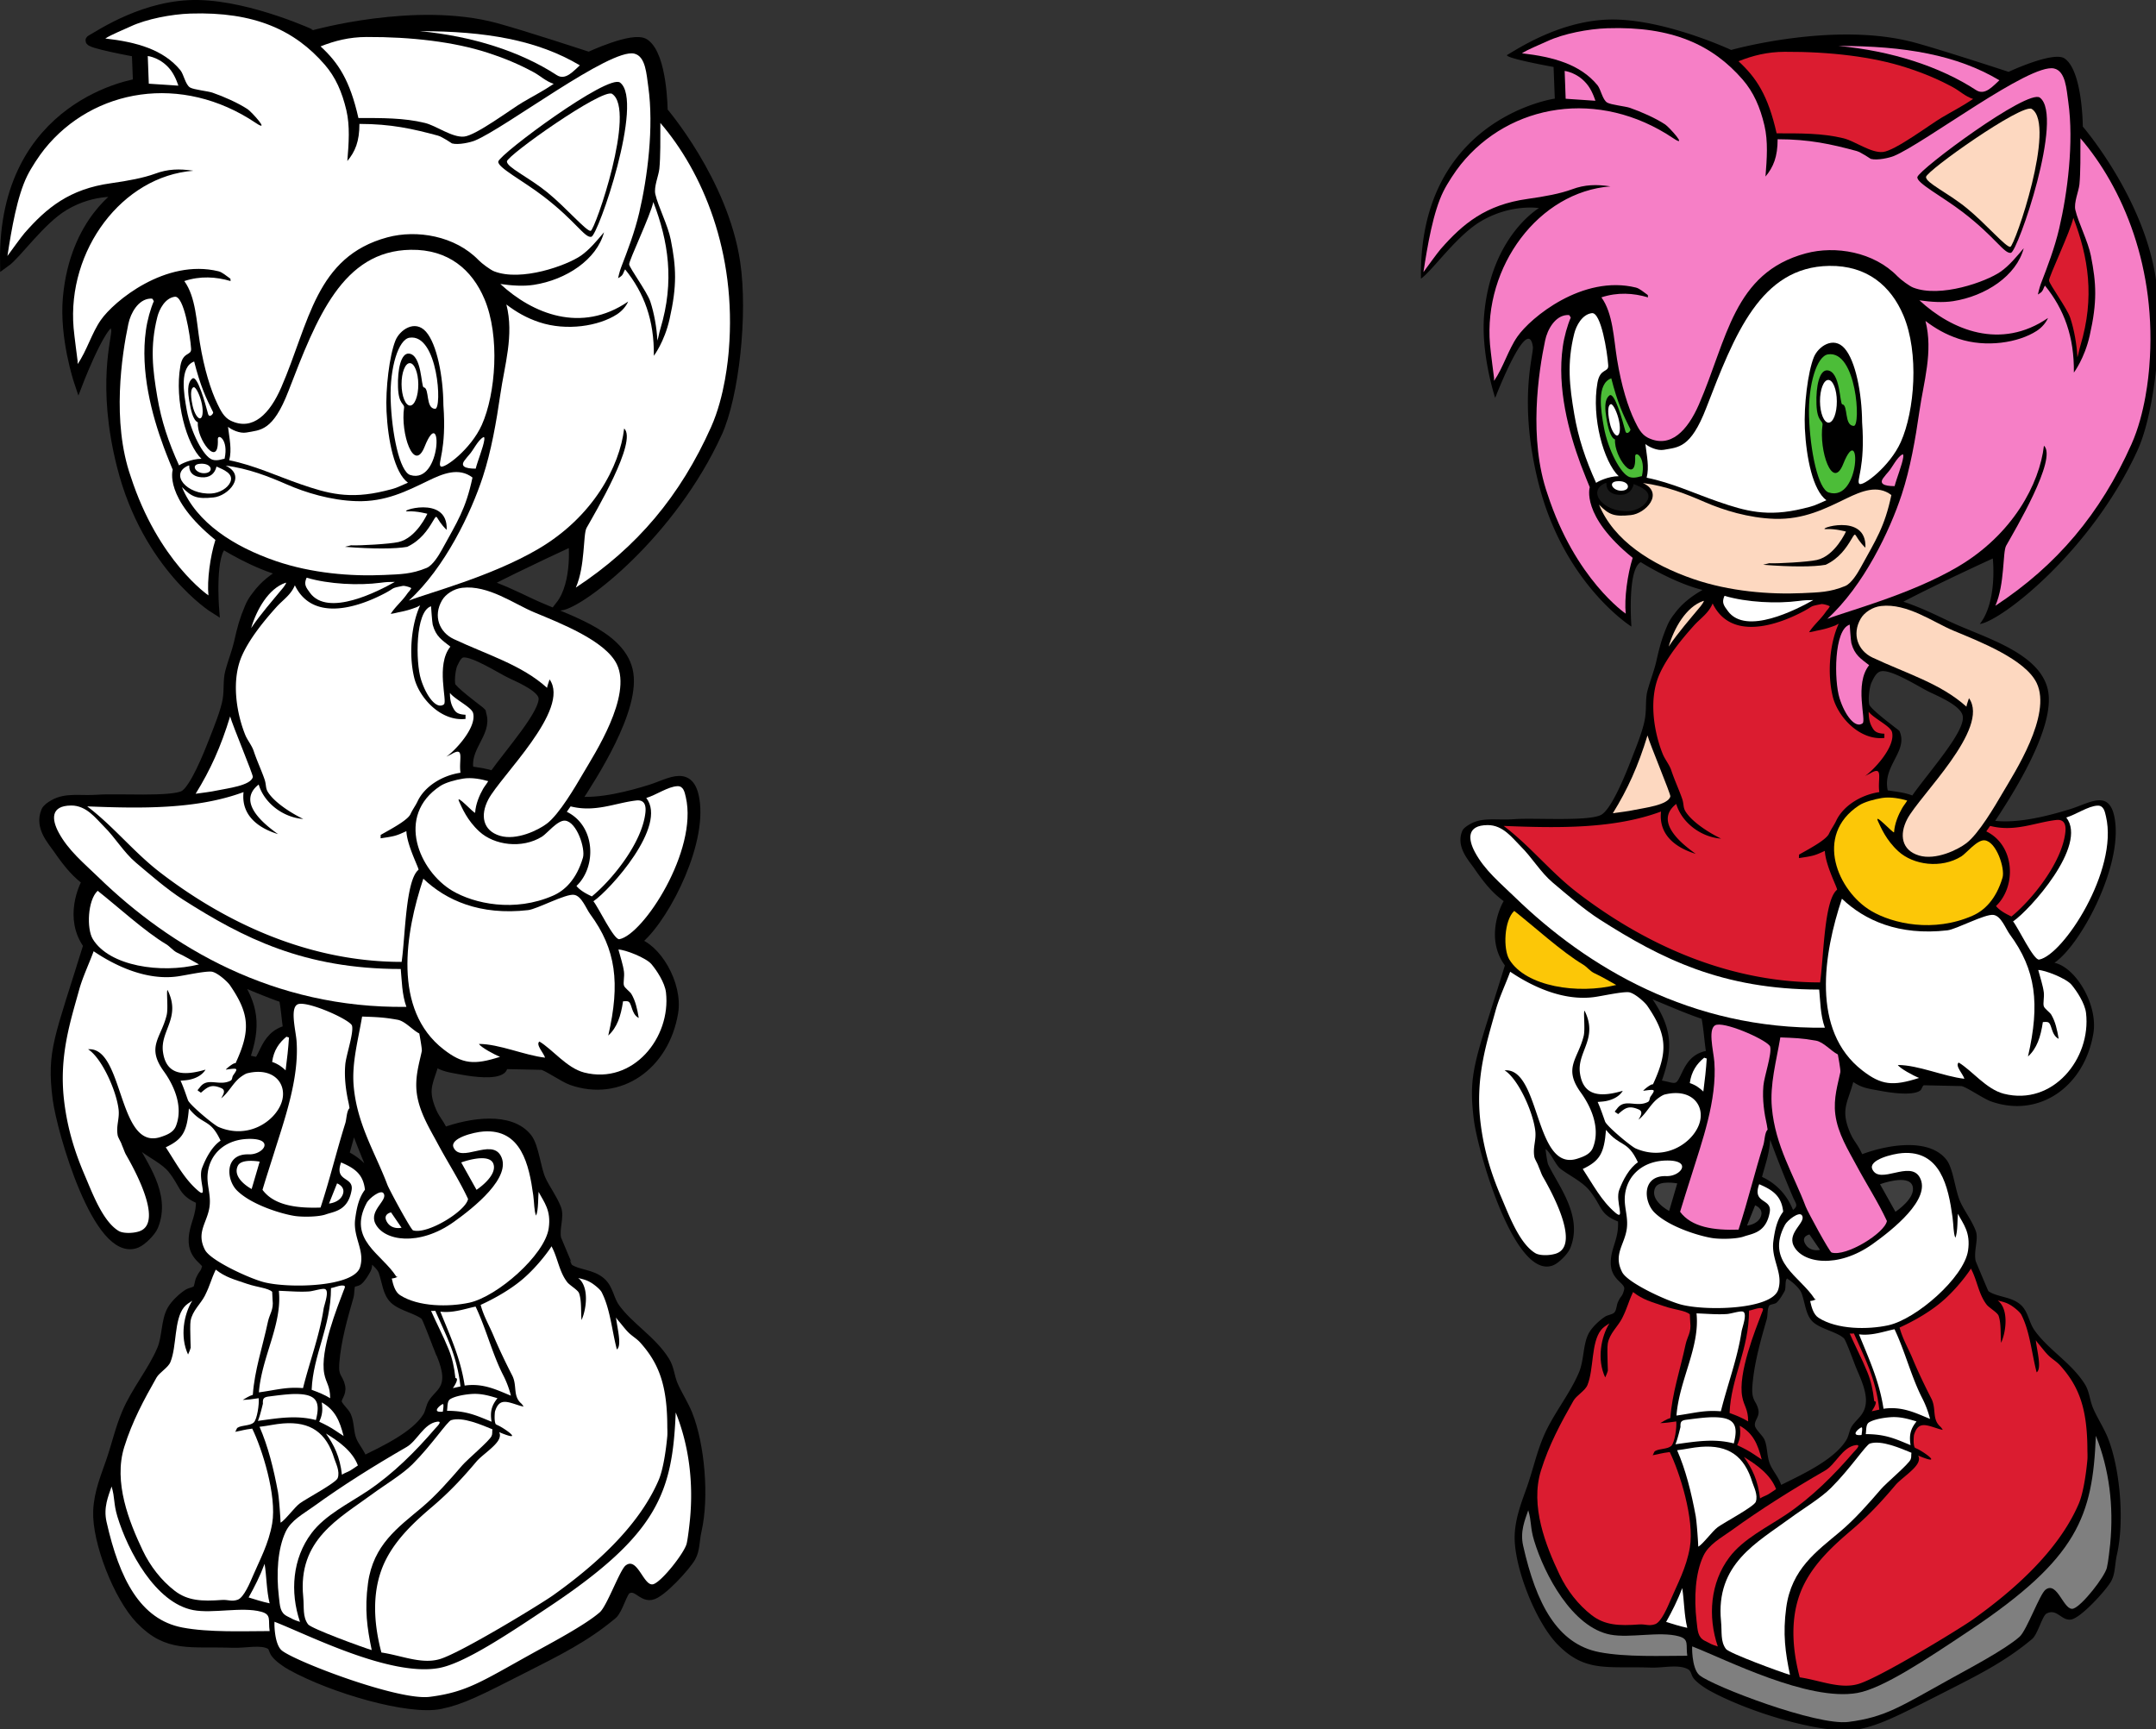
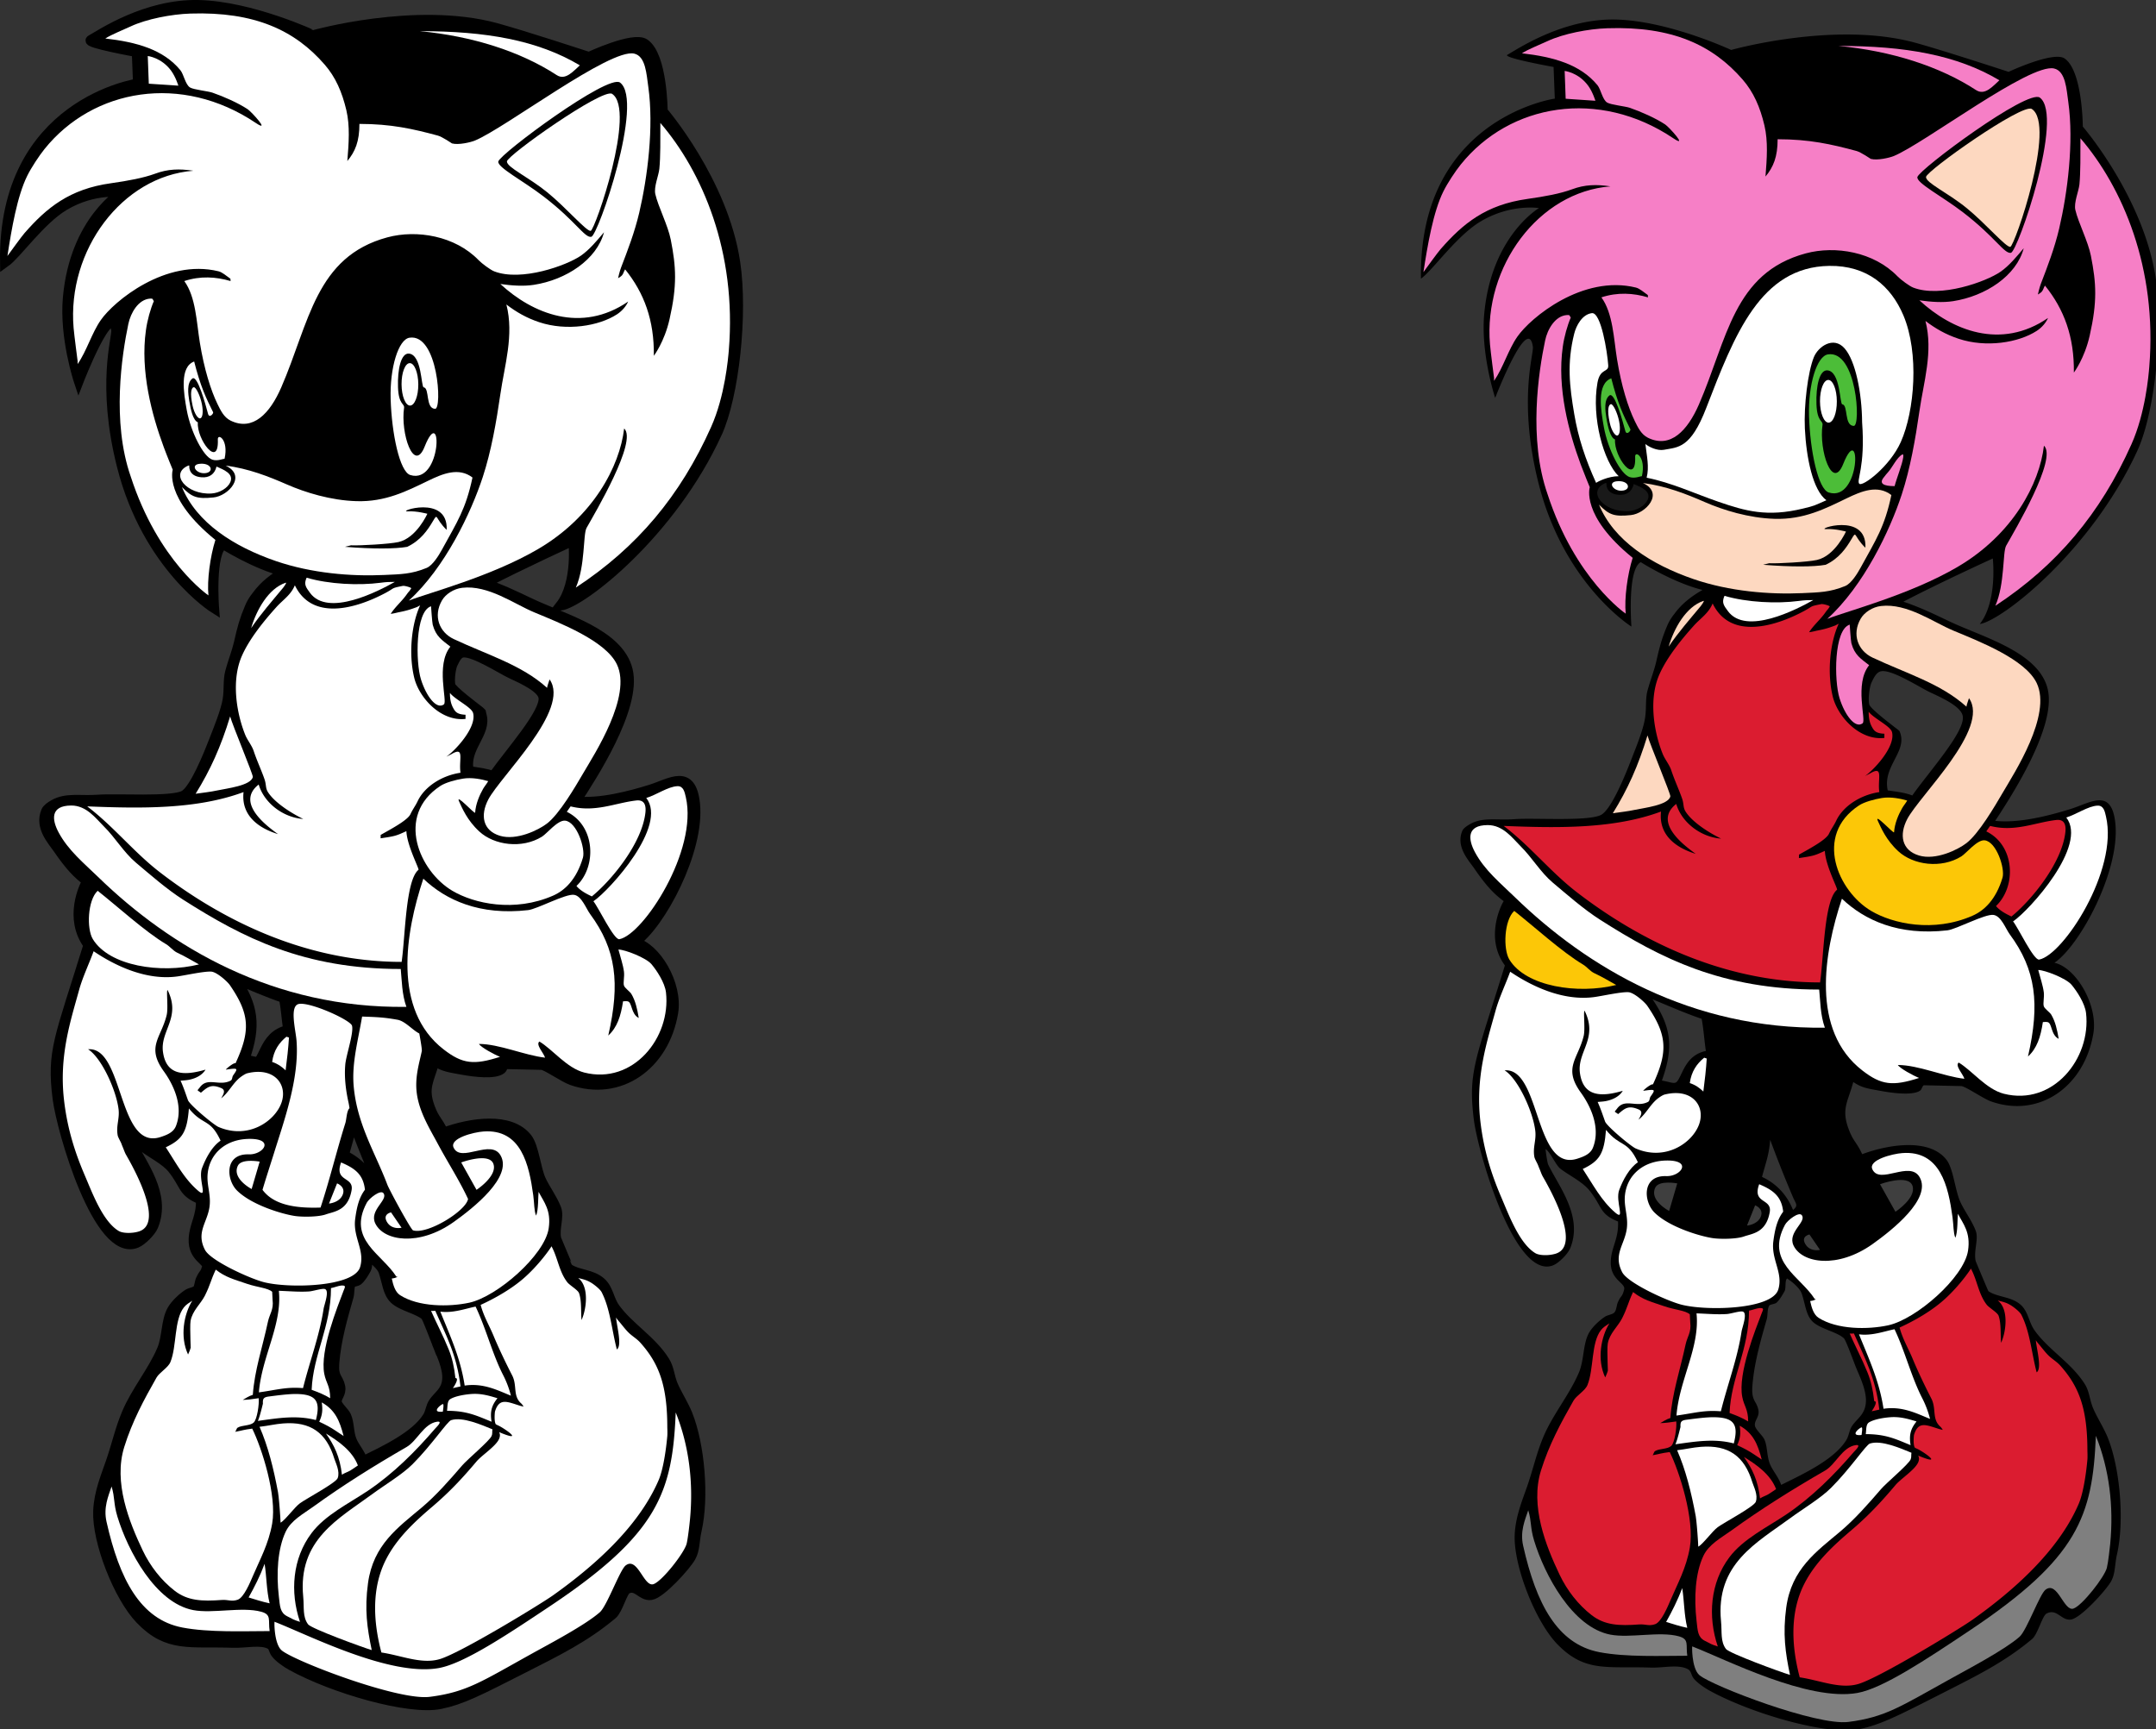
<svg xmlns="http://www.w3.org/2000/svg" width="283.529" height="227.422">
  <rect width="100%" height="100%" fill="#333333" stroke="none" />
  <defs>
    <clipPath id="a">
      <path d="M0 0h105v227.422H0Zm0 0" />
    </clipPath>
    <clipPath id="b">
      <path d="M186 2h97.531v225.422H186Zm0 0" />
    </clipPath>
  </defs>
  <path d="M94.31 56.941c2.227-4.87 3.403-15.601 2.383-22.421-1.59-10.653-9.539-19.875-9.539-19.875s-.031-7.31-2.387-8.907c-1.468-.996-7.312 1.75-7.312 1.75s-8.531-2.804-12.242-3.816C54.717.809 41.2 4.625 41.2 4.625S33.014.805 26.096.652C19.22.5 13.303 4.492 11.943 5.262c-.668.375 6.04 1.59 6.04 1.59l.16 4.132S.332 13.531.653 34.52c1.555-1.102 4.625-5.583 7.79-7.473 3.96-2.363 7.632-1.75 7.632-1.75S9.85 28.937 8.92 39.133c-.477 5.246 1.433 10.969 1.433 10.969s4.293-11.13 4.926-6.676c.137.957-1.972 7.125.746 17.86 3.336 13.198 12.137 18.71 12.137 18.71s-.582-7.473 1.219-8.426c0 0 4.133 2.649 8.066 3.633-1.46.848-2.668 1.77-3.648 3.098-.102.136-.219.273-.332.441-.27.395-.45.707-.66 1.215-.653 1.54-.954 2.602-1.41 4.652-.247 1.075-.825 2.586-1.133 3.75-.305 1.133-.114 2.258-.332 3.649-.258 1.586-1.239 3.937-1.77 5.32-.723 1.863-2.59 6.567-3.98 7.285-1.692.867-8.754.364-11.278.551-2.363.176-4.18-.312-5.86.664-.355.203-.847.516-.995.887-.852 2.074.843 3.836 1.547 4.863 1.617 2.352 2.597 3.348 3.87 4.305-.417.637-2.44 4.875.157 8.398-3.832 12.414-4.848 13.914-4.055 20.196.535 4.21 5.36 21 10.364 19 .722-.29 1.91-1.47 2.226-2.223 1.727-4.191-1.547-8.152-2.89-10.973-.098-.207-.368-2.023-.317-1.988.617.39 1.305 2.082 1.934 2.57 1.07.825 2.879 1.7 3.789 2.836 1.738 2.164 1.246 3.047 3.738 4.055.09 2.293-.875 3.328-.953 5.195-.106 2.489 1.988 2.805 1.75 3.711-.277 1.031-.363.64-.817 1.637-.18.39-.167.992-.44 1.328-.231.273-.907.352-1.22.55-.715.454-1.675 1.36-2.097 2.102-.817 1.407-.649 3.578-1.328 5.196-1.223 2.894-3.418 5.488-4.645 8.402-.89 2.11-1.297 4.066-2.102 6.414-.62 1.797-1.554 4.004-1.656 6.414-.168 3.996 2.672 11.293 5.559 14.281 3.617 3.746 6.52 2.871 12.191 3.075 1.703.058 3.64-.477 4.914.222.387.211.41.742.664 1.106.414.593 1.453 1.3 2.102 1.66 5.43 3.004 15.43 5.914 19.562 5.066 2.801-.574 4.98-1.695 11.024-4.77 4.418-2.245 8.02-4.011 11.613-7.027.738-.625 1.32-3.023 1.879-3.316 1.355-.723 1.941.969 3.207.773 1.3-.203 4.598-3.859 5.23-4.992.57-1.023.458-2.156.774-3.535.984-4.328.414-11.21-1.215-15.258-.496-1.23-1.371-2.593-1.879-3.761-.496-1.137-.496-2.23-1.105-3.204-1.742-2.78-4.657-4.41-6.524-6.968-.828-1.137-.855-2.52-1.879-3.426-1.226-1.082-3.046-.973-4.203-1.77-.043-.03-1.656-3.91-1.656-3.91-.32-1.332.41-2.894 0-3.976-.516-1.352-1.453-2.559-2.016-3.786-.683-1.484-.918-4.347-1.8-5.492-2.2-2.84-7.446-2.07-11.024-.738-.754-1.621-1.129-1.602-1.746-3.215-1.039-2.719-.101-3.66.578-6.222 1.188.812 2.008.867 3.606 1.167 1.703.317 4.316.614 5.175-.078.149-.125.262-.601.442-.664l4.875.106c.61.043 2.867 1.64 3.922 2.015 6.254 2.204 12.191-1.91 13.36-8.906.62-3.726-2.294-8.613-5.09-9.222 3.378-2.317 8.593-12.047 7.96-18.22-.488-4.71-3.187-2.718-5.86-1.878-2.663.828-6.679 1.894-9.839 1.547 2.043-3.137 8.05-12.297 6.852-17.25-1.165-4.817-8.434-6.742-12.735-8.778-2.11-.996-3.8-1.836-6.12-2.62 4.976-2.59 11.687-5.645 11.687-5.645s.64 5.574-1.7 8.562c2.825-.383 14.578-9.52 20.621-22.715zm-59.515 81.282c-.903 1.875-.656 1.476-2.653 1.105 1.598-4.426 1.176-7.074-1.218-10.613 2.074.844 4.207 1.797 6.414 2.543.258 1.344.34 2.765.554 4.203-1.667.363-2.453 1.422-3.097 2.762zm11.5 8.847a162.61 162.61 0 0 0 2.984 7.516c.371.863.738 1.066 0 1.66-.797-1.976-2.18-3.457-4.05-4.324.472-1.82.898-2.754 1.066-4.852zm11.168 29.63c.449 1.155 1.527 3.218 1.324 4.866-.184 1.47-1.125 1.946-1.77 2.871-.39.555-.406 1.278-.773 1.883-1.578 2.57-5.695 4.461-8.512 5.86-.351-1.035-1.066-1.793-1.437-2.657-.473-1.078-.324-2.359-.774-3.316-.242-.512-1.144-1.266-1.218-1.77-.11-.718.652-1.136.441-2.097-.254-1.188-.926-1.102-.773-3.098.226-3.015 1.125-6.101 1.879-8.734.144-.5.046-1.336.332-1.77.09-.136.734-.215.886-.332.399-.304.871-1.11 1.106-1.547.222-.414.011-1.375.332-1.66.644.406 1.66 1.254 1.918 1.989.476 1.386.535 2.792 1.43 3.66.976.945 3.195 1.332 4.081 2.172.254.242 1.274 3.043 1.528 3.68zm9.726-88.118c1.758.813 4.082 1.898 4.278 3.129.316 2.016-4.367 7.195-6.598 10.36-.96-.376-1.965-.481-3.207-.665-.7-3.054 2.422-4.965 1.66-7.406 0 0-.113-.328-.113-.336l-.11-.11c-.68-.534-3.714-2.796-3.851-3.378-.191-.805.047-2.406.312-2.922.282-.55.614-1.363 1.329-1.438 1.46-.152 5.05 2.184 6.3 2.766" />
  <g clip-path="url(#a)" transform="translate(-.002)">
    <path fill="none" stroke="#000" stroke-width="1.3" d="M94.313 56.941c2.226-4.87 3.402-15.601 2.382-22.421-1.59-10.653-9.539-19.875-9.539-19.875s-.031-7.31-2.386-8.907c-1.47-.996-7.313 1.75-7.313 1.75s-8.531-2.804-12.242-3.816c-10.496-2.863-24.012.953-24.012.953S33.016.805 26.098.652C19.223.5 13.305 4.492 11.945 5.262c-.668.375 6.04 1.59 6.04 1.59l.16 4.132S.335 13.531.656 34.52c1.555-1.102 4.625-5.583 7.79-7.473 3.96-2.363 7.632-1.75 7.632-1.75s-6.226 3.64-7.156 13.836c-.477 5.246 1.433 10.969 1.433 10.969s4.293-11.13 4.926-6.676c.137.957-1.972 7.125.746 17.86 3.336 13.198 12.137 18.71 12.137 18.71s-.582-7.473 1.219-8.426c0 0 4.133 2.649 8.066 3.633-1.46.848-2.668 1.77-3.648 3.098-.102.136-.219.273-.332.441-.27.395-.45.707-.66 1.215-.653 1.54-.954 2.602-1.41 4.652-.247 1.075-.825 2.586-1.133 3.75-.305 1.133-.114 2.258-.332 3.649-.258 1.586-1.239 3.937-1.77 5.32-.723 1.863-2.59 6.567-3.98 7.285-1.692.867-8.754.364-11.278.551-2.363.176-4.18-.312-5.86.664-.355.203-.847.516-.995.887-.852 2.074.844 3.836 1.547 4.863 1.617 2.352 2.597 3.348 3.87 4.305-.417.637-2.44 4.875.157 8.398-3.832 12.414-4.848 13.914-4.055 20.196.535 4.21 5.36 21 10.364 19 .722-.29 1.91-1.47 2.226-2.223 1.727-4.192-1.547-8.152-2.89-10.973-.098-.207-.368-2.023-.317-1.988.617.39 1.305 2.082 1.934 2.57 1.07.824 2.879 1.7 3.789 2.836 1.738 2.164 1.246 3.047 3.738 4.055.09 2.293-.875 3.328-.953 5.195-.106 2.488 1.988 2.805 1.75 3.711-.277 1.031-.363.64-.816 1.637-.18.39-.168.992-.442 1.328-.23.273-.906.352-1.219.55-.714.454-1.675 1.36-2.097 2.102-.817 1.407-.649 3.578-1.328 5.196-1.223 2.894-3.418 5.488-4.645 8.402-.89 2.11-1.297 4.066-2.102 6.414-.62 1.797-1.554 4.004-1.656 6.414-.168 3.996 2.672 11.293 5.559 14.281 3.617 3.746 6.52 2.871 12.191 3.075 1.703.058 3.64-.477 4.914.222.387.211.41.742.664 1.106.414.593 1.453 1.3 2.102 1.66 5.43 3.004 15.43 5.914 19.562 5.066 2.801-.574 4.98-1.695 11.024-4.77 4.418-2.245 8.02-4.011 11.613-7.027.738-.625 1.32-3.023 1.88-3.316 1.355-.723 1.94.969 3.206.773 1.3-.203 4.598-3.859 5.23-4.992.57-1.023.458-2.156.774-3.535.984-4.328.414-11.21-1.215-15.258-.496-1.23-1.37-2.593-1.879-3.761-.496-1.137-.496-2.23-1.105-3.204-1.742-2.78-4.656-4.41-6.524-6.968-.828-1.137-.855-2.52-1.879-3.426-1.226-1.082-3.046-.973-4.203-1.77-.043-.03-1.656-3.91-1.656-3.91-.32-1.332.41-2.894 0-3.976-.516-1.352-1.453-2.559-2.016-3.786-.683-1.484-.918-4.347-1.8-5.492-2.2-2.84-7.446-2.07-11.024-.738-.754-1.621-1.129-1.602-1.746-3.215-1.039-2.719-.101-3.66.578-6.222 1.188.812 2.008.867 3.606 1.167 1.703.317 4.316.614 5.175-.078.149-.125.262-.601.442-.664l4.875.106c.61.043 2.867 1.64 3.922 2.015 6.254 2.204 12.191-1.91 13.36-8.906.62-3.726-2.294-8.613-5.09-9.223 3.378-2.316 8.593-12.046 7.96-18.218-.488-4.711-3.187-2.719-5.86-1.88-2.663.829-6.679 1.895-9.839 1.548 2.043-3.137 8.05-12.297 6.852-17.25-1.164-4.817-8.434-6.742-12.735-8.778-2.11-.996-3.8-1.836-6.12-2.62 4.976-2.59 11.687-5.645 11.687-5.645s.64 5.574-1.7 8.562c2.825-.383 14.579-9.52 20.621-22.715zm-59.516 81.282c-.902 1.875-.656 1.476-2.652 1.105 1.597-4.426 1.175-7.074-1.22-10.613 2.075.844 4.208 1.797 6.415 2.543.258 1.344.34 2.765.555 4.203-1.668.363-2.454 1.422-3.098 2.762zm11.5 8.847c.937 2.54 1.941 5.075 2.984 7.516.371.863.739 1.066 0 1.66-.797-1.976-2.18-3.457-4.05-4.324.472-1.82.898-2.754 1.066-4.852zm11.168 29.63c.45 1.155 1.527 3.218 1.324 4.866-.184 1.47-1.125 1.946-1.77 2.871-.39.555-.406 1.278-.773 1.883-1.578 2.57-5.695 4.461-8.512 5.86-.351-1.035-1.066-1.793-1.437-2.657-.473-1.078-.324-2.359-.774-3.316-.242-.512-1.144-1.266-1.218-1.77-.11-.718.652-1.136.441-2.097-.254-1.188-.926-1.102-.773-3.098.226-3.015 1.125-6.101 1.879-8.734.144-.5.046-1.336.332-1.77.09-.136.734-.215.886-.332.399-.304.871-1.11 1.106-1.547.222-.414.012-1.375.332-1.66.644.406 1.66 1.254 1.918 1.988.476 1.387.535 2.793 1.43 3.66.976.946 3.195 1.333 4.082 2.173.253.242 1.273 3.042 1.527 3.68zm9.726-88.118c1.758.813 4.082 1.898 4.278 3.129.316 2.016-4.367 7.195-6.598 10.36-.96-.376-1.965-.481-3.207-.665-.7-3.054 2.422-4.965 1.66-7.406 0 0-.113-.328-.113-.336l-.11-.11c-.68-.534-3.714-2.796-3.851-3.378-.191-.805.047-2.406.313-2.922.28-.55.613-1.363 1.328-1.438 1.46-.152 5.05 2.184 6.3 2.766zm0 0" />
  </g>
  <path fill="#fff" d="M34.795 205.668c-.586 1.582-1.328 3.047-2.102 4.422.797.242 1.758.562 2.766.773-.418-1.664-.399-3.625-.664-5.195m-20.121-10.172c-.434 1.29-1.09 2.758-.664 4.645 1.695 7.543 4.453 12.843 9.965 13.902 3.484.672 8.222.469 11.484.469-.215-1.438.285-2.164-1.106-2.543-2.527-.692-6.37.277-8.957-.219-4.964-.96-8.593-7.824-9.949-12.273-.543-1.778-.308-2.438-.773-3.98m22.554-8.294c-1.027.078-1.988.317-3.097.442 1.117 2.554 1.847 5.468 2.433 8.625.102.566.223 2.21.223 2.21.043.313.11 1.77.11 1.77.578-.285 1.835-2.027 2.542-2.543.786-.586 4.743-2.68 4.973-3.316.324-.895-.273-1.996-.441-2.543-1.032-3.414-3.118-4.93-6.743-4.645m22.098-.43c-.5.157-2.543 3.258-5.086 5.805-1.351 1.348-3.746 2.781-5.25 3.895-4.433 3.265-9.855 6.015-9.113 13.543.137 1.418-.106 2.593.633 3.605.41.559 7.144 3.027 8.375 3.39-.606-2.906-.961-5.347-.489-8.8.684-5.055 3.961-7.332 7.075-9.953 1.918-1.617 3.664-3.621 5.308-5.528.688-.804 3.567-3.207 3.867-3.867.141-.308.051-.511.114-.886-1.407-.57-3.918-1.688-5.434-1.204" />
  <path fill="#fff" d="M88.861 185.766c-.426 10.48-2.304 15.964-16.472 25.43-5.696 3.8-11.387 7.6-14.707 8.183-6.465 1.133-17.172-4.383-21.559-6.082-.059-.383-.148 2.875.941 3.77 1.75 1.43 15.32 6.624 19.453 6.093 4.856-.62 6.797-2.004 13.465-5.7 2.313-1.284 6.98-3.737 8.903-5.429.945-.836 2.636-5.574 3.394-6.148 1.582-1.219 2.39 2.914 3.672 2.453 1.156-.418 4.05-4.125 4.348-5.32.187-.782.383-2.645.433-3.125.48-4.922-.125-9.786-1.87-14.125m-30.626-1.106c-.297.074-1.605 1.168 0 .996.028-.203.168-1.039 0-.996m3.758-1.328c-.855.063-2.098.266-2.766.664-.441.262-.355.945-.441 1.547 2.691 0 4.023.7 5.86 1.437-.235-1.382.042-2.171.773-3.093-.985-.29-2.09-.653-3.426-.555m-23.109 0c-1.07-.004-2.743.23-3.535.332-.754.098-.805.34-.774.996.102-.586-.332 1.488-.664 2.211 2.582-.351 5.047-.789 7.629-.11.64-2.468.047-3.417-2.656-3.429m23.66-11.496c-1.336.27-2.98.887-4.64.664 1.284 3.195 2.644 6.074 3.202 9.727 2.457-.364 4.313.617 6.082 1.328a12.638 12.638 0 0 0-.992-2.653c-1.449-2.808-2.277-6.191-3.652-9.066m-19.899-2.324c-.437-.047-1.496.297-1.992.332-1.265.082-2.312-.02-3.984-.086.465 4.426-2.258 8.683-2.625 13.36 2.43-.333 3.566-.735 5.805-.56.87-3.503 2.164-6.87 2.703-10.413.078-.547.875-2.547.093-2.633m-9.856-19.731c-3.077.028-5.175 1.895-5.472 4.5-.18 1.524.446 2.774.242 4.38-.27 2.109-1.812 3.382-.605 5.714.73 1.426 5.914 3.785 7.781 4.258 3.332.836 11.793.625 12.614-1.973.687-2.21-.97-3.933-.637-6.363.207-1.555.512-2.817 1.281-3.828-.223-2-1.285-2.805-3.137-3.59-.953 2.598 1.703 1.805 1.38 3.656-.477 2.703-2.266 2.781-3.395 3.18-.957.336-3.016.355-4.028.21-1.593-.226-5.672-1.41-7.632-3.34-1.442-1.417-1.696-4.874 1.539-4.769 1.925.063 3.445-2.066.07-2.035" />
  <path fill="#fff" d="M63.56 148.809c-1.265.09-4.464.89-3.914 2.109.954 2.105 4.93-1.234 6.2 1.07 1.55 2.813-3.586 6.871-6.16 8.707-4.57 3.262-9.223 2.532-10.336.2-.836-1.75 1.765-3.094 1.074-3.977-.387-.492-1.887.691-2.188 1.254-2.61 4.883 2.004 6.726 3.89 9.73.298-.066.06.168-.605.243.188.875.45 1.777 1.094 2.19 2.422 1.556 6.426 1.563 9.098.99 3.695-.805 9.914-6.27 10.441-9.755.36-2.406-.633-3.484-1.324-4.824-.07.516-.004 2.453-.336 3.129-.266-.66-.219-1.578-.367-2.676-.547-4.015-1.582-8.765-6.567-8.39m-25.89-12.465c-.953.77-1.684 1.8-1.88 3.316.767.262 1.25.613 1.77 1.106.184-1.387.364-3.004.442-4.313l-.332-.11" />
  <path fill="#fff" d="M47.62 133.691c-.528 3.141-1.38 6.125-1.106 9.176.449 5.035 2.859 8.778 4.425 12.938.258.687 3.094 5.914 3.38 6.004 1.886.582 6.956-2.543 7.234-4.125-1.168-2.512-2.668-4.801-4.016-7.325-1.004-1.882-2.414-4.113-2.73-6.609-.27-2.133.355-4.004.664-5.527.05-.278-.332-2.305-.332-2.305-.887-.441-1.856-1.625-2.86-1.805-1.918-.347-2.863-.351-4.66-.422m-8.289-1.66c-1.309.215-.445 3.399-.332 4.867.371 4.989-1.648 10.508-2.984 14.813-.508 1.617-1.055 3.281-1.493 4.77 1.485 2.015 4.407 2.445 7.633 2.332 1.242-3.778 2.11-7.45 3.254-11.083.172-.542.172-1.636.555-1.988a12.13 12.13 0 0 0-.113-.664c-.305-1.355-.61-3.203-.442-5.086.11-1.222 1.121-4.11.887-5.086-.184-.75-5.445-3.129-6.965-2.875m-14.488 13.746c-.246 3.063-.817 4.059-3.043 5.11 1.34 2.031 2.433 4.164 4.258 5.715 1.359 1.156-.043-1.52.515-2.98.504-1.34 1.324-2.856 2.438-3.606-1.383-2.977-2.29-1.922-4.168-4.239" />
  <path fill="#fff" d="M12.314 125.102c-.593 1.632-1.445 3.398-1.91 5.09-1.137 4.117-2.656 8.68-1.984 14.492.43 3.73 1.43 6.87 2.726 9.89.996 2.317 2.356 6.04 4.454 7.313.546.332 1.796.343 2.671.066 3.536-1.125-1.113-9.05-1.703-10.094a2.726 2.726 0 0 1-.12-.242c-.071-.16-.161-.394-.243-.61-.063-.148-.148-.347-.242-.605-.106-.277-.438-.812-.488-1.097-.223-1.278.265-2.149.12-3.403-.292-2.492-2.234-6.789-4.011-7.906 4.719-.383 3.883 13.316 9.484 11.555.91-.29 1.742-.63 2.07-1.461 1.083-2.774-.519-5.707-1.581-7.176-2.364-3.258-.38-4.375.363-7.418.226-.93-.074-3.293.12-3.285 1.81 3.637-1.003 5.336-.605 8.148.434 3.106 2.801 3.133 5.594 2.313-.355.605-1.086 1.121-2.187 1.336-.41.078-.809.09-1.098.12.379.817.637 1.614.973 2.556.218.613 3.386 3.257 4.015 3.527 3.93 1.691 7.43-.77 8.282-3.18.847-2.406-.957-4.758-4.512-3.875-.223.055-.652.336-.852.489-1.008.753-1.535 1.996-2.554 2.796.195-.418.695-1.039 0-1.34-1.36-.581-1.82-.109-2.676.61-.547-.422-.535-.184-.121-.73 1.02-1.364 2.5-.083 4.015-.852.278-.145.176-.469.364-.727.68-.96.586-.945-.973-.73.008-.102 1.078-.973 1.266-.832 1.984-4.281 1.882-6.469-.743-10.285-.336-.485-1.738-1.739-2.464-1.774-.973-.054-3.383.489-4.454.637-4.054.547-8.14-1.379-10.996-3.316" />
  <path fill="#fff" d="M12.842 117.152c-1.332 1.254-1.461 5.008-.633 6.36 2.168 3.554 8.96 4.566 13.96 3.324-.948-.516-1.784-1.043-2.874-1.547-.516-.242-.961-.824-1.438-1.105-2.808-1.672-6.52-5.075-9.015-7.032m42.828-1.589c-2.363 7.078-4.078 17.226 2.672 22.453 2.48 1.922 3.98 2.078 7.418.972-.766-.297-2.52-1.254-2.774-1.695 2.649 0 6.016 1.504 8.692 1.805-.153-.586-1.27-1.715-.743-2.121 1.73 1.03 3.61 3.496 5.891 4.078 6.41 1.632 11.438-4.575 10.754-10.543-.152-1.297-1.242-2.918-1.91-3.711-.703-.836-3.492-1.922-4.344-1.922.254.969.613 2 .73 2.918.083.66-.124 1.45 0 1.824.102.32.786.785.973 1.098.531.886.774 1.968.973 3.16-1.055-.527-.844-2.074-1.461-2.188-.254-.05-.379 0-.606 0-.289 1.942-.78 3.446-1.945 4.5 1.59-6.914 1.02-11.359-2.375-15.964-.535-.72-1.117-2.391-2.12-2.543-1.103-.172-4.849 1.87-6.044 2.011-6.367.73-10.812-1.308-13.781-4.133" />
  <path fill="#fff" d="M9.365 105.938c-2.765.011-2.555 1.867-1.656 3.539 1.262 2.367 3.348 4.062 5.195 5.859 9.512 9.246 23.086 17.312 40.54 17.082-.594-1.64-.598-3.508-.743-4.98-12.723 0-20.726-4.086-28.621-9.118-2.152-1.375-4.324-3.285-6.2-4.863-1.597-1.344-2.722-3.293-4.202-4.754-1.063-1.05-2.286-2.773-4.313-2.766m79.715-2.542c-1.23.05-2.785 1.164-4.09 1.55 2.863 3.657-4.808 12.13-6.953 13.586.664.793 2.695 5.121 3.418 4.989 3.148-.598 10.363-11.668 8.734-18.684-.156-.66-.3-1.473-1.109-1.441m-28.191-.993c-.977.157-2.301.512-2.993.97-5.937 3.921-2.738 11.218 1.59 13.78 2.864 1.696 8.164 2.864 13.25.637 1.54-.672 3.074-2.121 3.922-4.984.352-1.184-.797-4.711-2.332-4.875-.98-.106-2.39 1.691-3.047 2.101-2.633 1.633-6.281 1.133-8.242-.672-1.61-1.476-2.277-3.125-2.648-3.921-.594-1.27 2.082 1.726 2.097 1.433.067-1.129.578-2.32 1.055-3.144.164-.286.476-.66.664-.993-.82-.242-2.145-.527-3.316-.332m-30.625-8.183c-1.22 3.996-2.598 7.043-4.536 10.172.973-.145 1.883-.227 2.875-.442 1.168-.258 4.418-.62 4.645-1.77.055-.296-2.668-6.792-2.984-7.96m26.421-14.485c-2.082.645-2.039 7.352-1.324 9.621.707 2.25 2.059 4 3.012 3.286.512-.387-1.113-5.168.855-7.598-1.082-.852-1.898-1.32-2.32-2.875-.074-.258-.223-2.434-.223-2.434" />
  <path fill="#fff" d="M60.78 77.305c-1.098.125-2.18.828-2.657 1.656-1.188 2.059-.352 4.191 1.547 5.086 4.402 2.07 8.914 3.379 12.273 6.414.008-.227.317-1.016.332-1.106 2.805 3.961-6.484 12.75-8.07 15.81-1.063 2.046-.734 4.07 1.547 4.757 2.164.644 5.027-.727 6.191-1.621 1.625-1.258 3.688-4.781 4.797-6.68 1.414-2.43 6.41-10.055 4.38-14.258-1.497-3.101-7.466-5.418-10.876-6.836-2.598-1.078-6.047-3.625-9.465-3.222M37.56 76.64c-2.265.762-3.828 3.57-4.535 5.97 1.258-1.864 2.785-3.59 4.203-5.305.04-.051.575-.746.332-.664m2.762-.664c-.394.878-.097 1.25.445 1.992 2.364 3.234 9-.223 11.165-1.442-.747 0-1.188.02-1.88.114-2.898.379-6.785.199-9.73-.664m2.543 112.554c1.074 1.52 1.836 3.04 2.102 5.418.39-.258.691-.316 1.105-.554.29-.172.68-.454.996-.665-.73-1.917-2.554-3.195-4.203-4.199m14.598-1.551c-1.742.27-2.61 2.524-3.985 3.32-4.347 2.512-8.37 5.024-12.27 7.848-1.32.954-2.937 1.793-3.648 3.317-1.046 2.23-1.242 5.453-.886 8.515.148 1.301.16 2.102 1.082 2.579.816.421.812.457 1.695.742-1.336-3.942-.984-8.348 1.512-11.66 1.8-2.403 4.91-3.899 7.433-5.594 3.344-2.25 6.246-5.156 8.844-8.18.168-.199 1.07-1.015.223-.887m-15.149-2.542c.157 1.062.059 1.703-.332 2.542.809.375 1.524.747 2.211 1.22.34.234.657.425.996.663-.515-1.988-1.097-3.425-2.875-4.425m14.371-12.051c.735 1.675 1.57 3.226 2.325 5.086.445 1.105.715 2.246.882 3.761.61 0-.332 1.325-.332 1.325.375-.098.649-.13.997-.22-.465-4.152-1.93-6.777-3.317-9.952-.16 0-.41.05-.555 0m-11.828-3.317c-.324.024-1.058.305-1.328.332 0 5.075-2.36 8.778-2.543 13.38.914.335 1.676.64 2.434 1.105 0-1.633-.535-1.969-.774-3.207-.597-3.075 1.743-8.82 2.543-10.946.157-.43.41-.722-.332-.664m-16.484-2.093c-.715 1.535-.668 1.89-1.426 3.421-.543 1.075-1.648 1.98-1.883 3.317-.136.773.094 4.883 0 3.539-.109.476-.25.652-.332.883-1.105-2.352-.539-5.336.555-7.075-.422.282-.805.497-1.105.883-1.305 1.653-.918 5.098-1.77 7.188-.312.758-1.437 1.351-1.832 2.047-1.652 2.91-3.195 5.765-4.238 9.117-1.45 4.64.64 9.851 2.422 13.601.992 2.086 2.449 3.954 4.203 5.309 1.715 1.328 3.59 1.406 6.191 1.215.84-.067 1.274.254 2.106-.035.808-.285 1.632-2.282 1.984-3.102.926-2.168 2.078-4.226 2.547-6.918.637-3.71-1.375-9.953-2.625-12.48-1.223.16-1.137.215-2.246.422.117-.094.172-.461.332-.551.57-.344 1.61-.227 2.101-.664.465-.418.746-2.446.664-3.207-.828.12-1.437.21-2.101.222.383-.195.746-.496 1.328-.664.23-3.254 1.27-6.246 1.988-9.62.215-1.016.778-1.587.61-2.872l-.051-1.062c-.57-.516-1.961-.582-3.34-1.059-1.672-.578-2.773-.828-4.082-1.855" />
  <path fill="#fff" d="M72.525 163.902c-.078.2-1.71 2.563-3.816 4.348-2.11 1.785-4.695 2.992-5.5 3.363.394 1.489 1.133 2.711 1.683 4.032.715 1.726 1.657 3.675 2.465 5.246.68 1.324.063 2.68 1.16 3.66.196.172.333.441.333.441.07.016-.375-.09-.442-.11-1.703-.523-2.75-1.105-3.32.774 0 0-.149 1.23.113 1.656l.219.114c.797.328 3.488 2.207.664 1.105-.879-.347-.067-.18-.45.707-.429.98-2.28 2.149-2.968 2.969-1.906 2.258-3.559 4.023-5.805 5.938-2.285 1.937-4.648 4.132-6.066 6.886-1.985 3.84-1.695 8.317-.637 12.297 2.664.395 5.32 1.602 7.738.852 2.848-.895 13.16-7.188 14.84-8.375 5.29-3.766 11.215-8.938 13.887-15.16.605-1.415.969-3.985 1.133-5.782.031-.383 0-1.105 0-1.105 0-5.45-1.04-8.375-3.54-11.168-.46-.52-1.058-.848-1.546-1.328-.477-.465-.89-1.051-1.328-1.547a3.95 3.95 0 0 1-.332-.442c.152 1.372.804 3.711.11 4.2-.657-2.524-.872-5.325-1.99-7.516-.198-.394-.952-.984-1.327-1.219-.598-.375-.965-.457-1.77-.664 1.45 1.098 1.125 4.024.445 5.531-.109-.964.04-2.52-.332-3.539-.156-.421-1.242-1.039-1.546-1.437-1.086-1.402-1.235-3.18-2.075-4.727m11.137-58.625c-2.77.32-5.375 1.598-8.621.774-.219.304-.5.715-.5.715 3.766 1.84 3.957 7.191 1.27 9.75.62.789 1.921 1.304 2.015 1.379 2.61-2.122 6.637-7.024 7.055-11.07.097-.977-.172-1.673-1.219-1.548M52.967 77.055c-1.602.324-.973.226-2.25.914-3.926 2.094-9.66 3.726-11.942-.996-.527 1.289-1.582 1.922-2.433 2.875-1.602 1.777-3.54 4.152-4.532 6.41-1.398 3.172-.746 7.445.442 10.394.27.672.86 1.371 1.105 2.102.453 1.36 1.047 2.605 1.438 3.758.238.707.105 1.125.441 1.66.883 1.402 3.121 2.8 4.645 3.535-2.63-.187-5.14-2.086-5.86-4.531-3.015 2.36.907 5.355 2.543 6.523-2.445-.746-4.886-2.37-4.535-5.527-6.129 2.27-13.355 2.168-20.562 1.879 3.43 2.594 6.12 6.008 9.508 8.625 7.57 5.844 18.652 11.828 31.843 11.828.477-3.23.516-10.746 2.215-12.106.133-.113-1.512-3.183-1.59-5.09-1.383.633-1.48.657-3.39.942 0-.035.02-.437 0-.441.957-.563 3.515-1.864 3.922-2.727.292-.637.675-1.133.94-1.695.9-1.926 3.185-3.399 5.642-3.758-.247-1.79.597-3.512-1.215-2.434-.106.059-.703.352-.664.332 1.027-.664 4.05-3.8 3.539-5.75-.211-.785-2.39-1.78-3.047-2.648 0 1.09.23 1.633.476 2.066.246.434.508.758 1.575.805v.55c-3.254.36-6.11-2.792-6.746-5.417-.762-3.149-.356-7.055.773-9.508-.172.07-.336.18-.441.223-.813.3-1.278.457-2.32.664-.278.05-.622.164-1.106.218.629-.968 1.449-1.628 2.097-2.543.399-.562.247-.246.602-.812.055-.094-.871-.371-1.113-.32M34.15 152.773s-2.375-.449-2.863.528c-.848 1.695 1.805 3.074 1.805 3.074l1.058-3.602m10.176 2.86-1.059 2.652s1.38-.105 1.801-1.168c.426-1.058-.742-1.484-.742-1.484m7.102 3.817 1.379 2.015s-1.27.316-1.907-.742c-.636-1.063.528-1.274.528-1.274m9.226-6.57 2.012 3.601s2.758-1.8 2.226-3.39c-.53-1.59-4.238-.211-4.238-.211M26.267 61c-1.242.113-.527 1.27.606 1.234 1.32-.043 1.039-1.39-.606-1.234" />
  <path fill="#fff" d="M24.767 61.23c-2.519 1.07-.253 3.872 3.043 3.672 1.07-.066 2.145-.715 2.48-1.496.481-1.125-.901-1.64-1.815-2.047-.247 1.012-.95 1.496-1.989 1.41-1.828-.144-1.586-1.597-1.586-1.539h-.133m.766-13.687c-1.945.715-1.379 4.156-.976 6.379.527 2.902 2.207 6.183 3.386 6.539.684.203 1.38-.125 1.59-.129.563-2.535-.922-3.406-.887-2.535.16 3.902-2.789 0-2.629-2.234.012-.137-.656.156-1.136-2.887-.14-.883-.336-2.297.402-2.887.684-.547 1.754 3.434 2.074 4.629.176.648.754-.04.668-.207-.933-1.848-1.687-3.48-2.492-6.668" />
-   <path fill="#fff" d="M22.986 39.027c-1.265.164-2.039 1.63-2.3 2.68-.973 3.879-.614 6.856 0 10.492.527 3.13 1.456 5.934 2.863 9.012.152-.145 1.582-.871 2.945-.871-1.945-1.86-3.578-7.637-2.773-12.211.347-1.965 1.472-1.297 1.41-2.277-.114-1.704-.942-6.98-2.145-6.825m40.719.293c-1.613-3.82-4.719-6.543-9.688-6.468-8.984.128-12.375 8.968-16.082 18.574-2.054 5.32-3.68 5.11-5.535 5.46-.875.16-1.984-.39-2.414-.753.18 1.562.528 2.969.16 4.398 3.286.66 6.25 2.067 9.383 3.149 3.535 1.218 6.38 2.027 11.063.886 1.57-.382 1.355-.34 3.054-1.086-1.77-1.3-2.629-5.535-2.816-9.363-.148-3.015.39-7.383 1.168-9.32.562-1.406 2.57-2.809 4.02-1.172 1.43 1.617 2.265 5.848 2.292 9.676.442 5.886-.804 7.644-.363 8.035.442.387 3.977-2.246 5.418-5.461 1.817-4.063 2.418-11.645.34-16.555m22.211-12.754c-.352 1.739-3.258 7.778-3.176 8.215.098.547 2.356 3.606 2.781 4.88.493 1.487.856 3.48.926 5.136.211-.684.188-.86.395-1.54 1.898-6.296 1.039-11.546-.926-16.69m-37.723-21.7c-2.273.012-4.172.496-6.035 1.235 2.344 2.16 3.86 4.472 4.977 9.421 3.09 0 5.968-.03 8.734.645 1.508.363 3.59 1.95 5.164 1.797 1.582-.156 6.195-3.625 7.676-4.496 1.394-.824 2.785-1.535 4.105-2.438-1.047-.34-1.773-1.07-2.648-1.539-1.973-1.066-3.813-1.832-6.09-2.57-4.351-1.414-9.996-2.082-15.883-2.055m15.356 52.641c-.723.402-1.285 1.695-1.856 2.308-.203.215-.328.399-.527.645-.719.86-.024 1.176 1.39 1.176.262-1.032.997-2.813 1.126-3.746.007-.079.074-.504-.133-.383" />
  <path fill="#fff" d="M19.728 39.273c-1.543.106-2.546 1.88-2.851 3.336-.856 4.07-2.203 12.848.312 20.055 3.618 11.156 10.223 15.64 10.223 15.64-.2-1.972.234-5.148.914-7.296-6.816-5.524-5.61-9.227-5.61-9.227s-.784-1.89-1.19-3.004c-1.551-4.199-3.106-9.941-2.333-15.367.18-1.305.598-2.797 1.043-3.82-.21-.176-.008-.352-.508-.317M55.209 4.098c6.906.652 13.223 2.664 18 5.777 1.172.762 2.219-.563 3.047-1.281-5.574-3.324-12.387-4.496-21.047-4.496" />
  <path fill="#fff" d="M56.303 63.227c-2.809 1.355-5.606 2.8-9.426 2.683-3.395-.101-6.735-1.144-9.117-2.183-2.477-1.082-5.055-2.098-8.098-2.497 2.84 1.333.36 3.997-1.582 4.192-2.152.215-2.816 0-4.156-1.367 1.926 4.691 6.816 7.836 12.379 9.742 4.691 1.605 9.898 2.023 14.172 1.824 2.226-.101 3.605-.101 5.62-.926.801-.328 1.606-1.644 2.04-2.437 1.984-3.625 3.117-5.281 4-9.457-1.801-1.375-3.895-.516-5.832.426zm.636 5.3c-.707 1.203-1.636 2.559-3.39 3.391-1.57.277-4.473.293-8.164 0-.059-.004.816-.203.78-.207.052.004.095.004.142.008.925.043 4.875-.157 6.105-.434 2.371-.543 3.785-3.715 3.785-3.715s-1.402-.386-2.543-.316c-1.695.105 5.301-2.332 5.086 2.437-1.578-1.535-1.125-2.312-1.8-1.164" />
  <path fill="#fff" d="M51.373 52.477c-.121-4.137 1.027-7.836 2.477-8.063 3.753-.578 4.328 9.371 3.375 9.352-1.293-.024-.708-2.73-1.508-2.828-.344-.04-.23-4.286-1.942-4.434-1.03-.09-1.515 2.047-1.433 4.434.082 2.34.879 2.113.797 2.695-.489 3.312 1.28 8.68 2.703 5.11 2.36-5.919 2.304 5.03-1.887 3.73-1.395-.434-2.445-5.45-2.582-9.996" />
  <path fill="#fff" d="M53.928 53.34c-.61 0-1.11-1.246-1.121-2.79-.012-1.538.472-2.792 1.082-2.792.605-.004 1.109 1.242 1.12 2.781.008 1.543-.476 2.797-1.081 2.8m-27.59 1.681c.293-.082.422-.793.215-1.868-.211-1.074-.793-2.308-1.09-2.226-.293.078-.508.707-.14 2.414.23 1.066.718 1.762 1.015 1.68" />
  <path fill="#fff" d="M86.842 16.168c0 2.066.023 4.508-.133 6.031-.09.899-.75 2.387-.527 3.34.378 1.648 1.656 4.09 2.03 5.988.708 3.598.848 5.993-.16 10.446-.675 2.996-2.066 4.82-2.066 4.82.059-4.676-1.273-8.266-3.777-11.367-.188.289-.188.492-.395.77-.14.175-.597.44-.53.382 0 0 .19-.879.398-1.41.875-2.281 1.77-4.598 2.382-7.191 1.09-4.664 1.938-11.247 1.192-16.563-.239-1.644-.336-4.016-1.856-4.363-3.172-.73-16.941 9.781-20.949 11.437-.562.23-2.148.606-3.008.375 0 0-1.289-.875-1.851-1.027-3.305-.895-6.176-1.54-10.325-1.54 0 2.298-.554 3.642-1.59 4.88.192-2.352.36-4.582-.128-6.68-.57-2.402-1.41-4.34-2.856-6.004-3.906-4.5-9.191-6.98-17.66-6.707-2.512.082-5.773.723-7.812 1.672-1.008.469-2.563 1.086-3.371 1.606 4.128.472 7.632 1.453 9.863 4.16.46.554.66 1.918 1.289 2.289.496.289 2.375.476 2.941.676 1.465.507 3.348 1.332 4.633 2.18.473.312 3.09 3.163 1.059 1.8-9.75-6.547-21.371-4.531-27.778 3.43-.718.89-1.746 2.453-2.265 3.504-1.336 2.68-2.082 7.082-2.614 10.562.32-.437 1.872-2.586 2.254-3.016 2.91-3.324 5.907-5.793 11.368-6.55 2.238-.317 4.265-.692 5.8-1.254 1.672-.621 3.172-.668 5.028-.387-9.364.715-16.618 10.45-15.75 20.672.078.937.53 4.363.53 4.363 0 .016.005.383 0 .387 1.212-1.75 1.845-4.055 3.044-5.777 1.71-2.477 8.531-8.125 15.484-6.422.504.125 1.016.597 1.457.898.2.137.078.106.133.387-1.93-.57-3.98-.695-6.09 0 1.52 2.082 1.606 5.394 2.043 8.086.57 3.511 1.45 6.293 2.324 8.09.399.816.836 1.746 1.715 2.175 2.946 1.438 5.18-.945 6.664-4.355 3.7-8.508 4.5-17.195 13.961-19.746 3.86-1.04 8.903-.207 12.012 3.015.395.41 1.52 1.258 2.035 1.458 3.559 1.378 9.512-.762 11.399-2.06 1.136-.788 2.16-2.034 3.043-3.081-.95 3.594-4.977 6.258-9.23 6.914-1.36.21-2.892.105-4.403-.11 4.23 3.907 10.625 6.547 16.808 2.31-.254.57-.738 1.194-1.457 1.671-2.41 1.57-6.652 2.234-10.226 1.047-1.711-.57-3.024-1.34-4.332-2.332 1.035 4.031-.254 8.039-.793 11.812-.52 3.594-1.196 7.477-2.309 10.871-1.539 4.692-4.953 11.91-9.726 16.258 2.562-1.015 10.804-3.144 17.011-6.785 7.235-4.242 10.727-10.875 11.305-15.851 1.8 1.632-3.84 11.113-4.941 13.074-.48.847-.16 5.011-1.414 7.851C83.77 72 89.467 65.211 93.514 56.16c1.828-4.086 2.242-9.043 2.332-10.11 1.058-12.933-3.504-23.484-9.004-29.882ZM77.76 31.145c-.883.156-2.012-2.032-6.274-5.305-2.687-2.067-6.133-3.844-5.953-4.606.242-1.011 14.434-11.558 16.008-10.375 3.215 2.418-2.895 20.13-3.781 20.286" />
  <path fill="#fff" d="M80.494 12.344c-1.227-.805-13.832 8.11-13.832 8.89 0 .782 2.813 2.032 5.309 4.059 2.492 2.027 5.144 5.148 5.707 5.07.566-.078 6.035-15.914 2.816-18.02m-60.926-1.335 3.887.258s-.344-1.13-.938-1.95c-1.277-1.754-3.085-1.949-3.085-1.949l.136 3.64" />
  <g clip-path="url(#b)" transform="translate(-.002)">
    <path d="M281.105 59.21c2.243-4.901 3.426-15.702 2.403-22.562-1.602-10.718-9.602-20-9.602-20s-.031-7.351-2.398-8.96c-1.48-1-7.363 1.761-7.363 1.761s-8.582-2.82-12.32-3.84c-10.56-2.879-24.16.961-24.16.961s-8.24-3.847-15.196-4c-6.918-.152-12.871 3.867-14.242 4.64-.672.38 6.082 1.599 6.082 1.599l.16 4.16s-17.922 2.558-17.602 23.68c1.567-1.11 4.653-5.618 7.84-7.52 3.984-2.375 7.68-1.762 7.68-1.762s-6.266 3.664-7.2 13.922c-.48 5.281 1.442 11.04 1.442 11.04s4.316-11.2 4.957-6.72c.137.961-1.984 7.172.75 17.973 3.355 13.281 12.21 18.824 12.21 18.824s-.585-7.52 1.227-8.476c0 0 4.16 2.664 8.118 3.656-1.47.852-2.688 1.777-3.668 3.113-.106.14-.227.278-.336.446a6.13 6.13 0 0 0-.668 1.222c-.653 1.551-.957 2.621-1.418 4.68-.246 1.082-.828 2.605-1.14 3.777-.306 1.14-.11 2.27-.333 3.668-.258 1.598-1.246 3.965-1.781 5.356-.727 1.875-2.61 6.605-4.004 7.328-1.7.875-8.809.363-11.348.554-2.379.18-4.207-.316-5.898.668-.356.207-.852.52-1 .891-.86 2.09.848 3.863 1.558 4.895 1.625 2.367 2.614 3.37 3.891 4.332-.418.64-2.453 4.906.16 8.453-3.855 12.488-4.879 14-4.078 20.32.535 4.234 5.39 21.129 10.426 19.117.726-.289 1.922-1.476 2.238-2.238 1.738-4.219-1.554-8.2-2.906-11.04-.102-.21-.371-2.034-.32-2 .625.392 1.312 2.095 1.949 2.587 1.074.832 2.894 1.707 3.812 2.851 1.746 2.176 1.254 3.067 3.758 4.082.094 2.309-.879 3.348-.957 5.227-.11 2.504 2 2.82 1.758 3.73-.277 1.043-.363.649-.82 1.653-.18.39-.168.996-.446 1.332-.226.277-.91.355-1.222.558-.72.454-1.688 1.364-2.114 2.114-.82 1.414-.648 3.601-1.336 5.226-1.23 2.914-3.437 5.524-4.671 8.457-.899 2.121-1.305 4.09-2.114 6.453-.625 1.809-1.566 4.028-1.668 6.454-.168 4.023 2.688 11.363 5.59 14.367 3.645 3.773 6.563 2.894 12.27 3.094 1.715.062 3.664-.477 4.945.226.39.211.414.746.668 1.113.418.598 1.465 1.305 2.113 1.668 5.465 3.024 15.524 5.953 19.684 5.102 2.82-.582 5.015-1.707 11.094-4.8 4.445-2.263 8.07-4.04 11.683-7.071.742-.63 1.332-3.043 1.89-3.34 1.368-.727 1.958.977 3.227.781 1.313-.207 4.63-3.887 5.266-5.023.574-1.031.46-2.168.777-3.559.989-4.355.418-11.281-1.222-15.355-.5-1.235-1.38-2.606-1.89-3.782-.497-1.144-.497-2.246-1.114-3.226-1.75-2.793-4.688-4.438-6.563-7.008-.836-1.144-.86-2.539-1.89-3.45-1.235-1.089-3.063-.976-4.23-1.78-.044-.032-1.669-3.934-1.669-3.934-.316-1.34.414-2.914 0-4-.515-1.36-1.46-2.574-2.027-3.809-.684-1.492-.922-4.375-1.813-5.527-2.21-2.855-7.488-2.082-11.09-.746-.757-1.629-1.136-1.61-1.757-3.23-1.047-2.739-.102-3.684.582-6.262 1.195.816 2.02.87 3.629 1.172 1.71.32 4.343.62 5.207-.078.148-.125.265-.606.445-.668l4.906.109c.614.043 2.883 1.648 3.946 2.023 6.293 2.22 12.265-1.918 13.441-8.957.625-3.75-2.305-8.672-5.121-9.28 3.402-2.329 8.644-12.126 8.012-18.333-.493-4.742-3.207-2.734-5.899-1.89-2.68.831-6.719 1.906-9.902 1.554 2.058-3.152 8.105-12.37 6.898-17.351-1.176-4.848-8.484-6.79-12.816-8.832-2.121-1.004-3.82-1.852-6.16-2.641 5.011-2.606 11.761-5.68 11.761-5.68s.645 5.61-1.71 8.617c2.843-.386 14.671-9.578 20.75-22.855zm-59.882 81.786c-.91 1.883-.66 1.484-2.672 1.113 1.61-4.453 1.187-7.12-1.223-10.68 2.086.848 4.23 1.81 6.453 2.56.258 1.35.34 2.78.555 4.226-1.676.367-2.469 1.433-3.113 2.781zm11.57 8.899a162.696 162.696 0 0 0 3.004 7.566c.371.871.742 1.07 0 1.668-.8-1.988-2.192-3.477-4.078-4.348.476-1.832.906-2.77 1.074-4.886zm11.234 29.816c.457 1.164 1.54 3.238 1.336 4.894-.183 1.48-1.133 1.961-1.781 2.895-.39.555-.41 1.281-.777 1.89-1.59 2.587-5.73 4.493-8.567 5.895-.355-1.039-1.07-1.805-1.445-2.668-.473-1.09-.324-2.375-.781-3.34-.242-.511-1.149-1.273-1.223-1.777-.11-.727.652-1.145.445-2.113-.257-1.196-.93-1.11-.78-3.117.23-3.036 1.132-6.141 1.894-8.79.14-.503.043-1.343.332-1.78.09-.138.738-.22.89-.333.399-.305.875-1.117 1.114-1.558.222-.414.011-1.383.332-1.668.652.406 1.672 1.257 1.93 2 .48 1.394.538 2.812 1.44 3.68.985.952 3.216 1.343 4.106 2.187.258.242 1.281 3.058 1.535 3.703zm9.79-88.664c1.769.82 4.109 1.906 4.304 3.148.317 2.028-4.394 7.239-6.64 10.422-.965-.375-1.973-.484-3.227-.668-.7-3.07 2.437-4.996 1.672-7.453l-.113-.332-.11-.113c-.687-.54-3.742-2.817-3.879-3.403-.187-.808.051-2.421.317-2.937.28-.555.617-1.375 1.336-1.445 1.468-.157 5.082 2.195 6.34 2.78" />
  </g>
  <path fill="#fff" d="M221.22 208.86c-.59 1.59-1.34 3.066-2.113 4.449.797.242 1.766.566 2.782.777-.422-1.676-.403-3.645-.668-5.227" />
  <path fill="#7f7f7f" d="M200.975 198.625c-.438 1.297-1.098 2.773-.668 4.672 1.707 7.59 4.476 12.922 10.023 13.988 3.508.676 8.277.473 11.559.473-.215-1.446.289-2.176-1.114-2.559-2.543-.695-6.41.278-9.011-.222-4.997-.965-8.649-7.872-10.012-12.348-.547-1.79-.309-2.453-.777-4.004" />
  <path fill="#fff" d="M223.67 190.281c-1.035.078-2 .317-3.117.446 1.12 2.566 1.859 5.496 2.449 8.675.101.57.223 2.227.223 2.227.043.312.109 1.777.109 1.777.586-.285 1.848-2.039 2.558-2.558.793-.586 4.774-2.696 5.008-3.336.32-.903-.28-2.008-.449-2.559-1.039-3.437-3.133-4.96-6.781-4.672m22.234-.433c-.504.156-2.558 3.28-5.12 5.84-1.356 1.359-3.766 2.8-5.278 3.917-4.461 3.286-9.922 6.055-9.176 13.63.14 1.425-.102 2.609.64 3.624.41.563 7.188 3.051 8.426 3.414-.609-2.921-.964-5.378-.492-8.855.688-5.086 3.988-7.379 7.117-10.012 1.93-1.633 3.692-3.644 5.344-5.562.692-.813 3.59-3.227 3.89-3.895.141-.308.052-.515.114-.89-1.41-.575-3.941-1.7-5.465-1.211" />
  <path fill="#7f7f7f" d="M275.62 188.832c-.427 10.547-2.317 16.066-16.575 25.59-5.727 3.824-11.457 7.644-14.797 8.23-6.504 1.141-17.277-4.406-21.691-6.117-.059-.387-.153 2.895.949 3.793 1.758 1.438 15.414 6.664 19.57 6.133 4.887-.629 6.836-2.02 13.547-5.734 2.328-1.293 7.023-3.762 8.96-5.465.95-.844 2.653-5.61 3.415-6.188 1.594-1.222 2.406 2.934 3.691 2.473 1.168-.426 4.078-4.156 4.38-5.36.19-.785.386-2.656.437-3.14.48-4.953-.125-9.848-1.887-14.215" />
  <path fill="#fff" d="M244.807 187.723c-.297.07-1.614 1.172 0 1 .027-.203.168-1.047 0-1m3.781-1.336c-.86.062-2.11.265-2.781.668-.446.257-.36.949-.446 1.554 2.707 0 4.047.703 5.895 1.45-.235-1.395.043-2.188.781-3.118-.992-.293-2.105-.656-3.45-.554m-23.249 0c-1.078-.008-2.762.23-3.563.332-.758.097-.804.34-.777 1.004.105-.594-.336 1.496-.668 2.222 2.602-.355 5.078-.793 7.676-.11.648-2.483.05-3.437-2.668-3.448m23.805-11.571c-1.344.27-3 .895-4.672.668 1.293 3.215 2.664 6.11 3.226 9.79 2.473-.368 4.34.617 6.117 1.335a12.69 12.69 0 0 0-1-2.672c-1.457-2.82-2.289-6.23-3.671-9.12m-20.023-2.337c-.438-.05-1.509.297-2.005.333-1.273.085-2.328-.02-4.012-.086.47 4.449-2.27 8.738-2.636 13.441 2.441-.336 3.586-.738 5.84-.562.875-3.524 2.175-6.91 2.718-10.477.078-.55.88-2.566.094-2.648m-9.918-19.856c-3.098.031-5.207 1.906-5.504 4.527-.18 1.536.446 2.793.242 4.407-.27 2.125-1.824 3.402-.609 5.754.738 1.433 5.953 3.808 7.832 4.28 3.352.84 11.867.63 12.688-1.988.695-2.218-.973-3.953-.637-6.398.207-1.562.515-2.832 1.289-3.852-.223-2.015-1.293-2.824-3.156-3.613-.961 2.613 1.714 1.817 1.386 3.68-.48 2.719-2.28 2.797-3.414 3.2-.965.335-3.035.358-4.054.214-1.606-.23-5.707-1.422-7.68-3.363-1.45-1.426-1.707-4.907 1.547-4.797 1.937.062 3.469-2.082.07-2.051" />
  <path fill="#fff" d="M250.162 151.648c-1.273.09-4.492.895-3.937 2.122.96 2.117 4.96-1.243 6.238 1.078 1.562 2.828-3.61 6.914-6.2 8.761-4.601 3.278-9.28 2.543-10.398.2-.84-1.762 1.777-3.114 1.078-4-.386-.497-1.894.695-2.199 1.261-2.629 4.91 2.016 6.766 3.918 9.79.297-.07.055.167-.613.245.191.88.457 1.786 1.101 2.204 2.438 1.562 6.465 1.57 9.153.992 3.718-.809 9.976-6.305 10.507-9.813.364-2.422-.636-3.508-1.332-4.855-.07.52-.004 2.469-.34 3.148-.269-.664-.218-1.59-.367-2.691-.55-4.043-1.59-8.82-6.609-8.442m-26.051-12.543c-.957.774-1.691 1.813-1.89 3.336.773.262 1.257.618 1.78 1.114.188-1.399.368-3.024.446-4.34l-.336-.11" />
-   <path fill="#f67fc6" d="M234.127 136.434c-.535 3.16-1.39 6.164-1.113 9.234.449 5.066 2.875 8.832 4.449 13.016.262.691 3.117 5.953 3.402 6.043 1.899.59 7-2.559 7.277-4.149-1.175-2.531-2.683-4.832-4.039-7.371-1.011-1.894-2.43-4.137-2.746-6.648-.273-2.149.356-4.028.664-5.563.055-.281-.332-2.32-.332-2.32-.89-.442-1.867-1.633-2.879-1.817-1.93-.347-2.878-.351-4.683-.425m-8.347-1.668c-1.313.214-.442 3.418-.333 4.894.375 5.02-1.66 10.578-3.004 14.91-.508 1.625-1.058 3.301-1.5 4.797 1.496 2.028 4.438 2.461 7.684 2.348 1.246-3.805 2.117-7.496 3.273-11.153.168-.546.168-1.648.555-2 .004-.008-.086-.55-.11-.667-.308-1.364-.617-3.223-.445-5.118.11-1.23 1.125-4.132.89-5.117-.183-.754-5.48-3.152-7.01-2.894" />
  <path fill="#fff" d="M211.201 148.598c-.242 3.078-.816 4.082-3.058 5.14 1.347 2.043 2.449 4.192 4.285 5.75 1.367 1.164-.047-1.527.515-3 .508-1.347 1.332-2.875 2.453-3.629-1.39-2.992-2.3-1.933-4.195-4.261" />
  <path fill="#fff" d="M198.6 127.793c-.598 1.64-1.454 3.418-1.922 5.121-1.145 4.14-2.672 8.73-1.996 14.582.433 3.754 1.437 6.914 2.742 9.953 1.004 2.332 2.37 6.078 4.48 7.36.551.332 1.809.343 2.692.066 3.554-1.133-1.121-9.11-1.715-10.156a2.948 2.948 0 0 1-.121-.246c-.075-.16-.16-.399-.246-.614a15.882 15.882 0 0 1-.247-.609c-.101-.277-.437-.816-.488-1.102-.226-1.285.27-2.164.121-3.43-.293-2.503-2.246-6.827-4.035-7.952 4.75-.383 3.906 13.402 9.543 11.625.914-.29 1.754-.63 2.082-1.47 1.09-2.788-.52-5.741-1.59-7.218-2.379-3.277-.383-4.402.367-7.465.223-.933-.078-3.312.122-3.304 1.82 3.66-1.012 5.37-.614 8.199.438 3.125 2.82 3.152 5.63 2.324-.356.613-1.095 1.129-2.204 1.348-.406.078-.809.09-1.098.12.375.821.637 1.622.977 2.571.219.617 3.406 3.277 4.04 3.55 3.956 1.7 7.48-.776 8.331-3.198.856-2.422-.96-4.79-4.539-3.899-.227.051-.656.336-.855.488-1.012.762-1.547 2.008-2.57 2.817.195-.422.698-1.047 0-1.348-1.372-.59-1.833-.11-2.692.614-.55-.426-.54-.184-.125-.735 1.027-1.375 2.515-.086 4.039-.86.281-.144.18-.472.367-.734.684-.96.59-.945-.976-.734.004-.098 1.085-.977 1.27-.836 2-4.305 1.894-6.508-.743-10.348-.34-.488-1.75-1.746-2.485-1.785-.976-.054-3.402.492-4.476.64-4.082.552-8.191-1.386-11.066-3.335" />
  <path fill="#fcc707" d="M199.13 119.797c-1.343 1.262-1.468 5.039-.64 6.398 2.184 3.578 9.024 4.594 14.055 3.344-.957-.52-1.8-1.05-2.895-1.559-.523-.242-.968-.828-1.445-1.113-2.828-1.683-6.563-5.105-9.074-7.07" />
  <path fill="#fff" d="M242.225 118.195c-2.38 7.121-4.106 17.336 2.687 22.59 2.496 1.938 4.004 2.094 7.465.98-.77-.3-2.535-1.261-2.793-1.702 2.668 0 6.055 1.511 8.746 1.812-.152-.59-1.277-1.727-.746-2.133 1.738 1.035 3.633 3.52 5.93 4.102 6.445 1.64 11.504-4.602 10.816-10.61-.152-1.304-1.246-2.933-1.918-3.734-.71-.84-3.516-1.93-4.371-1.93.254.973.613 2.012.734 2.938.078.66-.129 1.457 0 1.836.102.32.79.785.98 1.101.532.895.774 1.98.977 3.18-1.062-.531-.847-2.086-1.468-2.203-.254-.05-.383 0-.614 0-.289 1.953-.785 3.469-1.957 4.527 1.602-6.957 1.032-11.426-2.39-16.062-.535-.723-1.121-2.407-2.133-2.559-1.11-.172-4.88 1.887-6.078 2.027-6.407.735-10.88-1.32-13.867-4.16" />
  <path fill="#fff" d="M195.635 108.512c-2.785.011-2.57 1.879-1.672 3.558 1.273 2.383 3.37 4.09 5.23 5.899 9.57 9.3 23.227 17.418 40.79 17.187-.598-1.652-.598-3.531-.747-5.015-12.8 0-20.855-4.11-28.797-9.172-2.168-1.38-4.351-3.305-6.242-4.895-1.605-1.351-2.734-3.312-4.226-4.781-1.07-1.059-2.297-2.793-4.336-2.781m80.207-2.559c-1.235.047-2.801 1.168-4.114 1.559 2.88 3.675-4.84 12.207-6.996 13.668.664.8 2.711 5.156 3.434 5.02 3.172-.598 10.43-11.74 8.789-18.802-.152-.66-.3-1.48-1.113-1.445" />
  <path fill="#fcc707" d="M247.475 104.95c-.985.16-2.313.519-3.012.98-5.973 3.945-2.75 11.285 1.601 13.867 2.88 1.703 8.215 2.879 13.332.637 1.547-.676 3.094-2.133 3.95-5.012.351-1.195-.805-4.742-2.348-4.906-.988-.11-2.41 1.703-3.066 2.113-2.653 1.644-6.32 1.14-8.293-.676-1.622-1.488-2.293-3.144-2.668-3.945-.598-1.278 2.097 1.734 2.113 1.441.066-1.137.582-2.336 1.062-3.164.16-.289.48-.668.664-1-.824-.242-2.156-.527-3.335-.336" />
  <path fill="#fdd8c0" d="M216.658 96.719c-1.223 4.02-2.61 7.086-4.558 10.234.972-.144 1.89-.23 2.89-.445 1.176-.254 4.442-.625 4.672-1.778.055-.3-2.684-6.835-3.004-8.011" />
  <path fill="#f67fc6" d="M243.248 82.145c-2.098.648-2.055 7.394-1.336 9.68.711 2.265 2.07 4.023 3.031 3.304.52-.387-1.12-5.2.864-7.645-1.094-.855-1.914-1.328-2.336-2.89-.075-.262-.223-2.45-.223-2.45" />
  <path fill="#fdd8c0" d="M247.365 79.7c-1.105.124-2.191.831-2.672 1.667-1.195 2.07-.355 4.219 1.559 5.117 4.426 2.082 8.965 3.399 12.348 6.454.008-.227.316-1.024.335-1.114 2.817 3.989-6.527 12.828-8.125 15.906-1.07 2.06-.738 4.098 1.56 4.786 2.175.648 5.058-.727 6.23-1.63 1.636-1.265 3.707-4.808 4.824-6.718 1.426-2.45 6.449-10.117 4.41-14.348-1.508-3.12-7.512-5.453-10.941-6.879-2.618-1.086-6.086-3.644-9.528-3.242m-23.363-.668c-2.277.77-3.852 3.59-4.563 6.008 1.266-1.875 2.801-3.613 4.23-5.34.04-.054.575-.754.333-.668" />
  <path fill="#fff" d="M226.783 78.363c-.398.883-.101 1.258.445 2 2.38 3.258 9.055-.218 11.235-1.445-.75 0-1.195.02-1.89.113-2.919.383-6.829.2-9.79-.668" />
  <path fill="#db1c30" d="M229.342 191.613c1.082 1.532 1.843 3.063 2.113 5.453.395-.257.695-.316 1.113-.558.29-.172.684-.453 1-.664-.734-1.93-2.566-3.219-4.226-4.23m14.683-1.555c-1.75.265-2.625 2.535-4.004 3.336-4.378 2.53-8.421 5.054-12.347 7.898-1.328.96-2.957 1.805-3.672 3.34-1.055 2.242-1.25 5.484-.89 8.562.148 1.313.156 2.118 1.085 2.598.824.426.82.457 1.707.746-1.344-3.965-.992-8.398 1.52-11.73 1.812-2.418 4.941-3.926 7.48-5.63 3.364-2.265 6.285-5.19 8.899-8.23.172-.203 1.078-1.023.222-.89m-15.242-2.559c.156 1.066.063 1.71-.332 2.559.813.375 1.531.75 2.227 1.222.343.235.66.43 1 .668-.52-2-1.102-3.445-2.895-4.449m14.465-12.129c.734 1.688 1.578 3.246 2.336 5.117.45 1.114.719 2.262.89 3.785.614 0-.335 1.332-.335 1.332.375-.093.652-.128 1.004-.218-.47-4.176-1.946-6.82-3.34-10.016-.16 0-.414.05-.555 0m-11.902-3.336c-.329.024-1.067.305-1.336.332 0 5.106-2.375 8.832-2.559 13.461.918.34 1.684.649 2.445 1.113 0-1.64-.539-1.98-.777-3.226-.602-3.094 1.75-8.875 2.559-11.012.16-.433.414-.726-.332-.668m-16.586-2.109c-.723 1.547-.672 1.902-1.438 3.445-.543 1.078-1.66 1.992-1.89 3.336-.141.777.093 4.914 0 3.559-.114.48-.254.66-.336.89-1.118-2.367-.547-5.367.558-7.117-.426.285-.812.5-1.113.887-1.313 1.664-.926 5.129-1.781 7.234-.313.762-1.446 1.36-1.84 2.059-1.668 2.93-3.219 5.804-4.27 9.176-1.457 4.667.645 9.91 2.438 13.683 1 2.102 2.465 3.977 4.226 5.34 1.73 1.34 3.618 1.418 6.23 1.223.849-.067 1.286.257 2.122-.036.816-.285 1.644-2.293 2-3.117.93-2.183 2.09-4.254 2.559-6.96.644-3.735-1.383-10.016-2.641-12.56-1.23.16-1.14.216-2.258.423.113-.094.168-.461.332-.555.574-.344 1.617-.227 2.117-.668.465-.422.75-2.457.664-3.227-.832.121-1.445.211-2.113.223.387-.195.75-.496 1.336-.668.234-3.27 1.277-6.281 2.004-9.676.215-1.023.777-1.601.613-2.894l-.054-1.067c-.575-.52-1.973-.586-3.36-1.066-1.683-.582-2.789-.832-4.105-1.867" />
  <path fill="#db1c30" d="M259.185 166.836c-.082.2-1.722 2.578-3.84 4.371-2.124 1.8-4.726 3.016-5.535 3.387.399 1.5 1.141 2.726 1.696 4.054.719 1.739 1.664 3.7 2.476 5.278.688 1.332.063 2.699 1.168 3.683.2.176.336.446.336.446.07.015-.379-.09-.445-.11-1.715-.527-2.766-1.113-3.34.778 0 0-.152 1.238.113 1.668l.223.113c.8.328 3.508 2.219.664 1.11-.883-.348-.062-.176-.45.714-.437.988-2.296 2.16-2.987 2.985-1.918 2.273-3.579 4.05-5.84 5.972-2.301 1.953-4.68 4.16-6.106 6.934-1.996 3.863-1.703 8.367-.64 12.375 2.68.394 5.351 1.61 7.785.851 2.867-.894 13.246-7.23 14.933-8.425 5.325-3.786 11.286-8.993 13.973-15.254.61-1.422.977-4.004 1.14-5.817.032-.383 0-1.113 0-1.113 0-5.484-1.042-8.422-3.562-11.234-.465-.524-1.062-.852-1.555-1.336-.48-.47-.898-1.059-1.335-1.559a4.432 4.432 0 0 1-.336-.445c.156 1.383.812 3.734.113 4.226-.664-2.539-.879-5.355-2.004-7.562-.2-.399-.96-.988-1.336-1.227-.602-.379-.973-.46-1.777-.664 1.457 1.102 1.129 4.047.445 5.563-.11-.973.035-2.535-.336-3.563-.156-.422-1.246-1.047-1.559-1.445-1.09-1.41-1.238-3.2-2.082-4.754m11.207-58.992c-2.789.324-5.41 1.61-8.675.777-.223.309-.504.719-.504.719 3.789 1.851 3.984 7.238 1.277 9.816.621.79 1.934 1.309 2.027 1.383 2.625-2.133 6.676-7.066 7.098-11.137.102-.984-.172-1.683-1.223-1.558M239.506 79.45c-1.614.323-.98.226-2.266.913-3.95 2.11-9.723 3.754-12.015-1-.532 1.297-1.59 1.938-2.45 2.895-1.613 1.789-3.562 4.176-4.558 6.453-1.41 3.187-.75 7.488.445 10.453.27.68.863 1.383 1.113 2.117.453 1.367 1.051 2.625 1.446 3.781.238.711.101 1.13.445 1.668.887 1.418 3.137 2.82 4.672 3.56-2.645-.188-5.176-2.099-5.899-4.56-3.035 2.375.914 5.387 2.563 6.563-2.465-.75-4.918-2.383-4.563-5.563-6.168 2.286-13.441 2.184-20.695 1.891 3.453 2.613 6.164 6.047 9.57 8.68 7.618 5.883 18.766 11.902 32.04 11.902.48-3.25.519-10.812 2.23-12.183.133-.11-1.524-3.2-1.602-5.118-1.386.637-1.488.66-3.41.95 0-.04.02-.442 0-.446.965-.566 3.535-1.875 3.946-2.746.296-.637.683-1.137.949-1.707.902-1.933 3.203-3.414 5.676-3.781-.25-1.8.601-3.531-1.227-2.445-.102.058-.703.351-.664.332 1.035-.668 4.074-3.825 3.558-5.786-.21-.789-2.406-1.793-3.066-2.664 0 1.098.23 1.645.48 2.079.25.437.512.765 1.586.808v.555c-3.277.363-6.148-2.809-6.789-5.45-.765-3.167-.359-7.097.782-9.566-.176.07-.34.18-.446.223-.82.305-1.289.46-2.336.668-.28.05-.625.164-1.113.222.633-.976 1.461-1.64 2.113-2.558.399-.57.247-.25.602-.82.059-.094-.875-.375-1.117-.32" />
  <path fill="#3f3f3f" d="M220.572 155.633s-2.39-.45-2.883.535c-.851 1.707 1.817 3.094 1.817 3.094l1.066-3.63m10.238 2.884-1.066 2.664s1.387-.106 1.813-1.172c.425-1.067-.747-1.492-.747-1.492m7.149 3.839 1.387 2.024s-1.282.32-1.922-.746c-.64-1.067.535-1.278.535-1.278m9.277-6.613 2.028 3.625s2.773-1.812 2.242-3.414c-.535-1.598-4.27-.21-4.27-.21" />
  <path fill="#fff" d="M212.639 63.293c-1.25.113-.532 1.277.609 1.242 1.328-.043 1.047-1.398-.61-1.242" />
  <path fill="#191919" d="M211.13 63.523c-2.534 1.079-.253 3.899 3.06 3.696 1.081-.067 2.16-.719 2.495-1.504.489-1.13-.906-1.653-1.828-2.063-.246 1.02-.949 1.504-1.996 1.422-1.84-.144-1.597-1.61-1.597-1.55h-.133" />
  <path fill="#4cbd38" d="M211.896 49.754c-1.953.719-1.382 4.18-.976 6.418.527 2.922 2.219 6.223 3.406 6.578.688.207 1.387-.125 1.598-.129.566-2.55-.926-3.426-.89-2.55.16 3.925-2.806 0-2.645-2.25.011-.133-.66.156-1.145-2.907-.14-.883-.34-2.309.402-2.902.692-.547 1.766 3.453 2.09 4.656.176.656.758-.035.672-.207-.941-1.86-1.7-3.504-2.512-6.707" />
  <path fill="#fff" d="M209.338 41.184c-1.274.164-2.051 1.636-2.317 2.695-.976 3.902-.617 6.898 0 10.559.532 3.148 1.47 5.968 2.88 9.07.156-.149 1.593-.88 2.968-.88-1.957-1.87-3.602-7.683-2.793-12.284.348-1.98 1.48-1.309 1.418-2.293-.113-1.715-.945-7.024-2.156-6.867m40.972.293c-1.625-3.84-4.746-6.579-9.75-6.508-9.039.133-12.449 9.027-16.18 18.691-2.066 5.352-3.702 5.14-5.57 5.496-.878.16-1.996-.394-2.43-.761.18 1.57.528 2.988.165 4.43 3.305.663 6.285 2.077 9.437 3.163 3.559 1.227 6.418 2.04 11.133.895 1.582-.387 1.363-.344 3.07-1.094-1.78-1.309-2.644-5.57-2.832-9.422-.144-3.031.391-7.43 1.176-9.379.567-1.414 2.59-2.828 4.043-1.175 1.442 1.624 2.281 5.878 2.309 9.73.445 5.93-.809 7.695-.363 8.086.445.394 3.996-2.258 5.449-5.492 1.828-4.09 2.433-11.719.343-16.66" />
-   <path fill="#db1c30" d="M272.658 28.645c-.351 1.75-3.277 7.828-3.195 8.27.098.546 2.37 3.624 2.797 4.905.496 1.5.86 3.5.93 5.168.214-.683.195-.863.402-1.547 1.91-6.336 1.043-11.62-.934-16.796M234.701 6.813c-2.289.007-4.2.496-6.074 1.242 2.36 2.175 3.887 4.5 5.012 9.48 3.105 0 6.003-.031 8.789.649 1.511.367 3.605 1.96 5.191 1.804 1.598-.156 6.234-3.644 7.727-4.52 1.402-.831 2.8-1.546 4.129-2.452-1.055-.344-1.782-1.079-2.665-1.551-1.984-1.07-3.835-1.844-6.125-2.582-4.378-1.426-10.058-2.098-15.984-2.07" />
  <path fill="#f67fc6" d="M250.15 59.777c-.726.407-1.293 1.707-1.863 2.328-.203.211-.336.399-.531.645-.727.863-.024 1.184 1.398 1.184.266-1.04 1-2.832 1.13-3.77.01-.078.073-.508-.134-.387m-44.09-18.343c-1.55.101-2.566 1.886-2.867 3.355-.863 4.094-2.218 12.93.313 20.18 3.64 11.226 10.289 15.738 10.289 15.738-.207-1.988.23-5.18.914-7.344-6.856-5.554-5.645-9.285-5.645-9.285s-.785-1.902-1.199-3.02c-1.558-4.226-3.125-10.003-2.347-15.464.183-1.313.605-2.813 1.054-3.844-.215-.176-.008-.355-.512-.316m35.7-35.394c6.953.651 13.304 2.679 18.113 5.812 1.18.765 2.23-.567 3.062-1.293-5.605-3.344-12.46-4.52-21.175-4.52" />
  <path fill="#fdd8c0" d="M242.861 65.531c-2.824 1.367-5.64 2.82-9.484 2.703-3.414-.105-6.774-1.152-9.172-2.199-2.496-1.086-5.09-2.11-8.148-2.512 2.855 1.34.359 4.024-1.594 4.22-2.168.218-2.832 0-4.184-1.376 1.942 4.723 6.86 7.883 12.457 9.801 4.723 1.617 9.961 2.035 14.262 1.84 2.238-.106 3.625-.106 5.652-.934.809-.332 1.618-1.652 2.055-2.457 1.996-3.644 3.137-5.308 4.023-9.512-1.812-1.386-3.918-.515-5.867.426zm.64 5.336c-.71 1.207-1.644 2.574-3.413 3.41-1.578.282-4.5.293-8.211 0-.063 0 .82-.203.785-.207.05.004.094.004.145.008.925.043 4.902-.156 6.136-.437 2.387-.543 3.813-3.735 3.813-3.735s-1.414-.39-2.563-.32c-1.703.105 5.336-2.348 5.121 2.453-1.586-1.543-1.132-2.328-1.812-1.172" />
  <path fill="#4cbd38" d="M237.9 54.715c-.12-4.164 1.032-7.883 2.492-8.11 3.778-.585 4.352 9.43 3.395 9.41-1.3-.027-.71-2.75-1.516-2.843-.343-.043-.23-4.317-1.953-4.465-1.039-.09-1.527 2.059-1.441 4.457.082 2.356.883 2.129.797 2.715-.489 3.332 1.293 8.734 2.722 5.14 2.375-5.953 2.32 5.067-1.898 3.754-1.402-.433-2.461-5.48-2.598-10.058" />
  <path fill="#fff" d="M240.47 55.586c-.613 0-1.117-1.254-1.128-2.805-.008-1.55.476-2.812 1.09-2.812.613-.004 1.117 1.25 1.125 2.8.011 1.551-.473 2.813-1.086 2.817m-27.762 1.691c.293-.082.426-.8.215-1.879-.211-1.082-.797-2.324-1.094-2.242-.293.078-.512.711-.14 2.43.23 1.074.722 1.77 1.019 1.691" />
  <path fill="#f67fc6" d="M273.592 18.184c0 2.078.02 4.535-.133 6.07-.094.898-.758 2.398-.535 3.36.383 1.656 1.668 4.113 2.043 6.027.715 3.617.855 6.023-.16 10.504-.68 3.015-2.079 4.855-2.079 4.855.059-4.707-1.28-8.32-3.8-11.441-.192.293-.192.496-.399.777-.14.176-.597.441-.531.387 0 0 .191-.887.398-1.422.883-2.297 1.782-4.625 2.399-7.235 1.098-4.695 1.95-11.32 1.2-16.664-.24-1.66-.34-4.047-1.868-4.394-3.192-.735-17.043 9.844-21.078 11.512-.567.23-2.164.609-3.028.375 0 0-1.296-.88-1.863-1.036-3.324-.898-6.215-1.547-10.387-1.547 0 2.313-.558 3.665-1.597 4.907.187-2.364.355-4.61-.137-6.715-.57-2.418-1.418-4.367-2.867-6.043-3.934-4.531-9.25-7.027-17.774-6.746-2.527.078-5.808.723-7.859 1.68-1.016.468-2.578 1.09-3.394 1.613 4.156.476 7.683 1.465 9.925 4.183.465.563.664 1.934 1.297 2.305.5.29 2.39.484 2.961.68 1.473.515 3.367 1.34 4.66 2.195.477.313 3.11 3.184 1.067 1.813-9.809-6.586-21.504-4.559-27.95 3.449-.722.894-1.757 2.469-2.28 3.523-1.348 2.7-2.095 7.13-2.63 10.633.32-.441 1.883-2.602 2.27-3.035 2.93-3.348 5.941-5.832 11.433-6.594 2.254-.316 4.293-.691 5.836-1.262 1.684-.625 3.196-.668 5.063-.386-9.422.718-16.723 10.511-15.848 20.797.078.945.531 4.394.531 4.394 0 .016.004.383 0 .387 1.22-1.762 1.86-4.078 3.067-5.813 1.723-2.492 8.582-8.175 15.582-6.46.504.124 1.016.601 1.465.906.195.136.078.105.133.386-1.946-.574-4.004-.699-6.13 0 1.528 2.094 1.618 5.43 2.055 8.133.575 3.535 1.457 6.332 2.34 8.145.403.82.84 1.754 1.727 2.187 2.96 1.45 5.21-.949 6.707-4.386 3.722-8.555 4.523-17.301 14.047-19.864 3.882-1.047 8.953-.21 12.082 3.035.398.41 1.53 1.262 2.05 1.465 3.579 1.387 9.57-.77 11.465-2.074 1.145-.79 2.176-2.047 3.067-3.102-.953 3.618-5.008 6.297-9.29 6.961-1.367.211-2.906.106-4.43-.113 4.259 3.934 10.692 6.59 16.915 2.324-.254.575-.742 1.203-1.465 1.684-2.43 1.582-6.695 2.246-10.293 1.05-1.722-.574-3.043-1.347-4.36-2.343 1.044 4.055-.257 8.09-.796 11.883-.52 3.617-1.2 7.523-2.324 10.941-1.547 4.719-4.985 11.985-9.79 16.36 2.583-1.024 10.876-3.168 17.122-6.829 7.281-4.27 10.793-10.945 11.37-15.949 1.817 1.64-3.859 11.18-4.972 13.156-.476.852-.16 5.043-1.418 7.899 8.094-5.313 13.828-12.145 17.899-21.246 1.84-4.114 2.257-9.102 2.343-10.172 1.07-13.016-3.523-23.633-9.054-30.07zm-9.14 15.066c-.892.156-2.024-2.04-6.313-5.336-2.704-2.078-6.168-3.867-5.989-4.633.243-1.02 14.52-11.629 16.106-10.441 3.234 2.433-2.914 20.254-3.805 20.41" />
  <path fill="#fdd8c0" d="M267.201 14.332c-1.23-.809-13.918 8.164-13.918 8.95 0 .784 2.832 2.042 5.344 4.081 2.508 2.043 5.176 5.184 5.742 5.102.566-.078 6.07-16.012 2.832-18.133" />
  <path fill="#f67fc6" d="m205.896 12.988 3.91.266s-.343-1.137-.94-1.965c-1.282-1.766-3.102-1.96-3.102-1.96l.132 3.66" />
</svg>